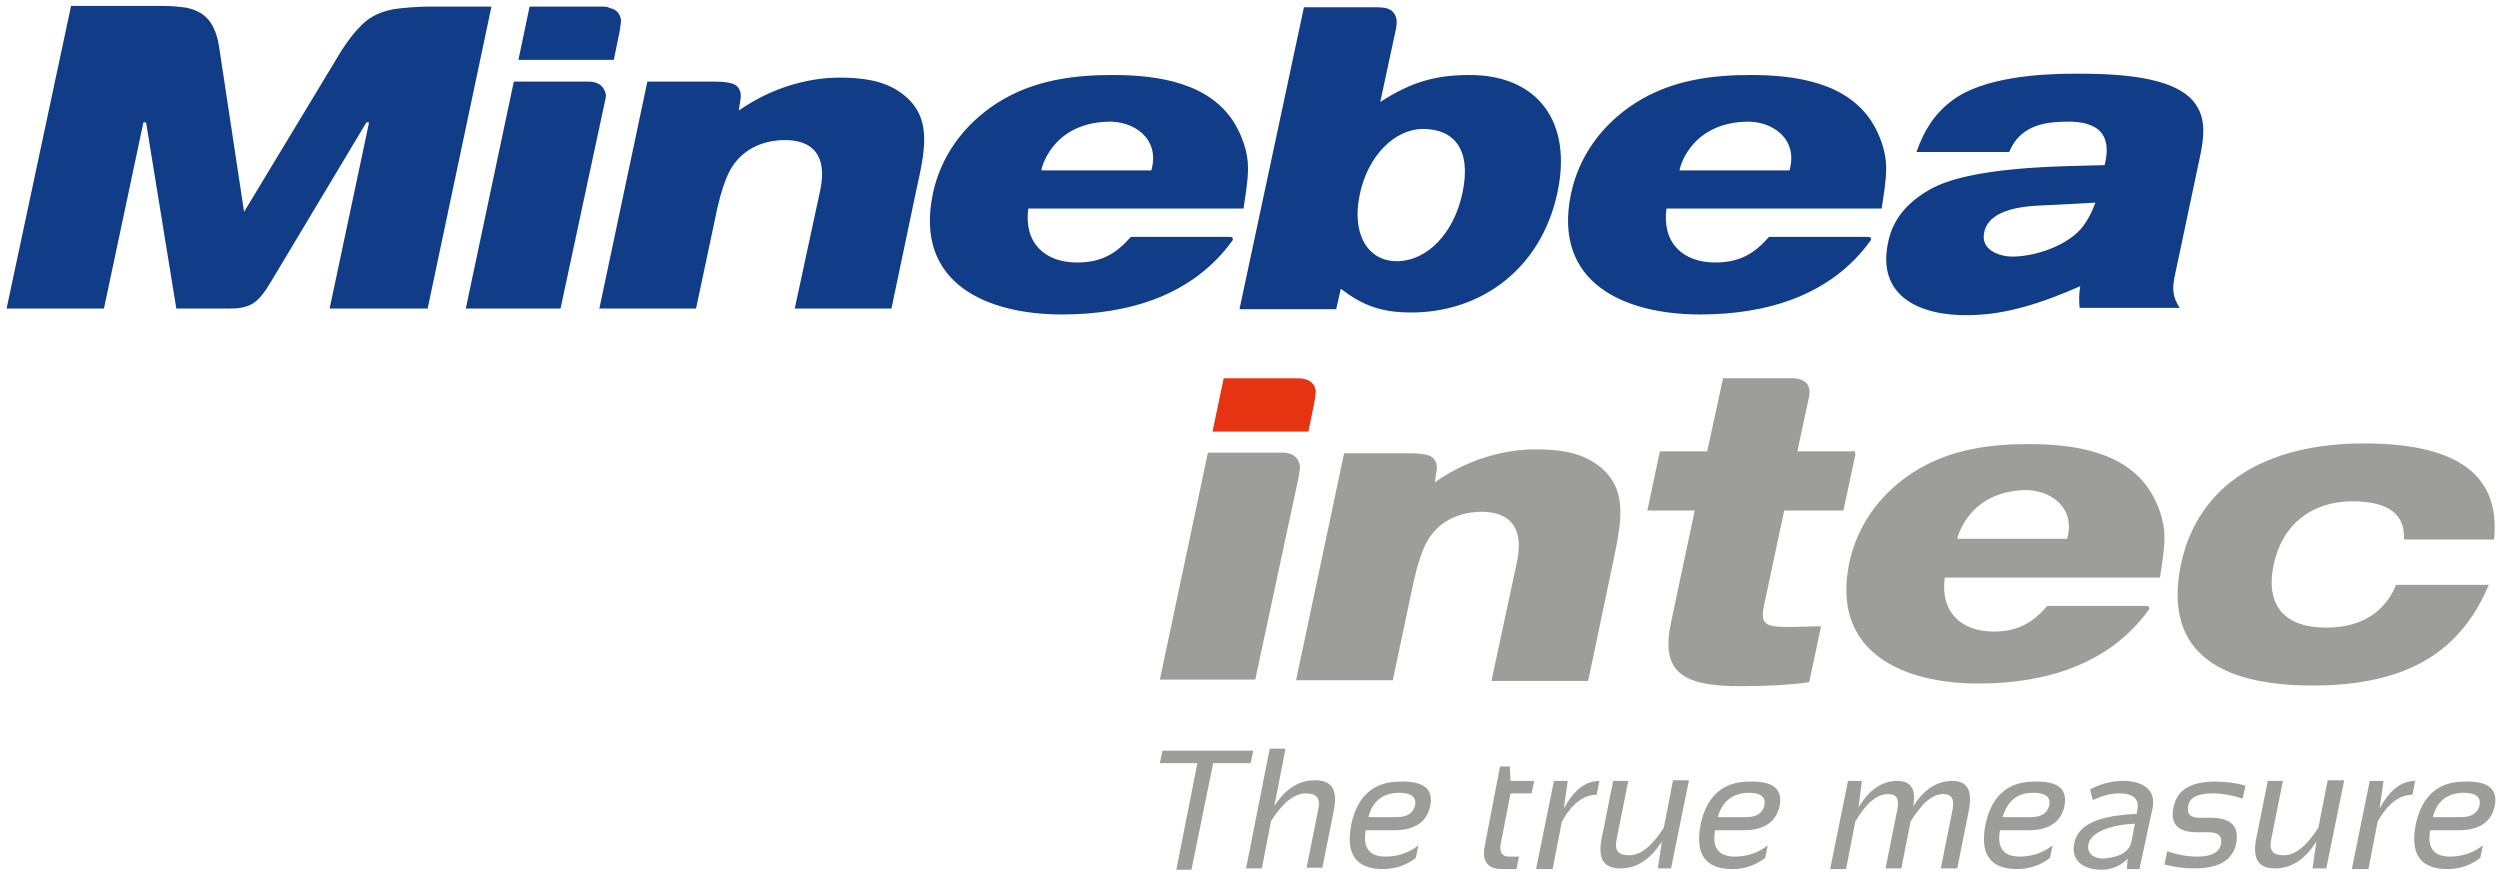
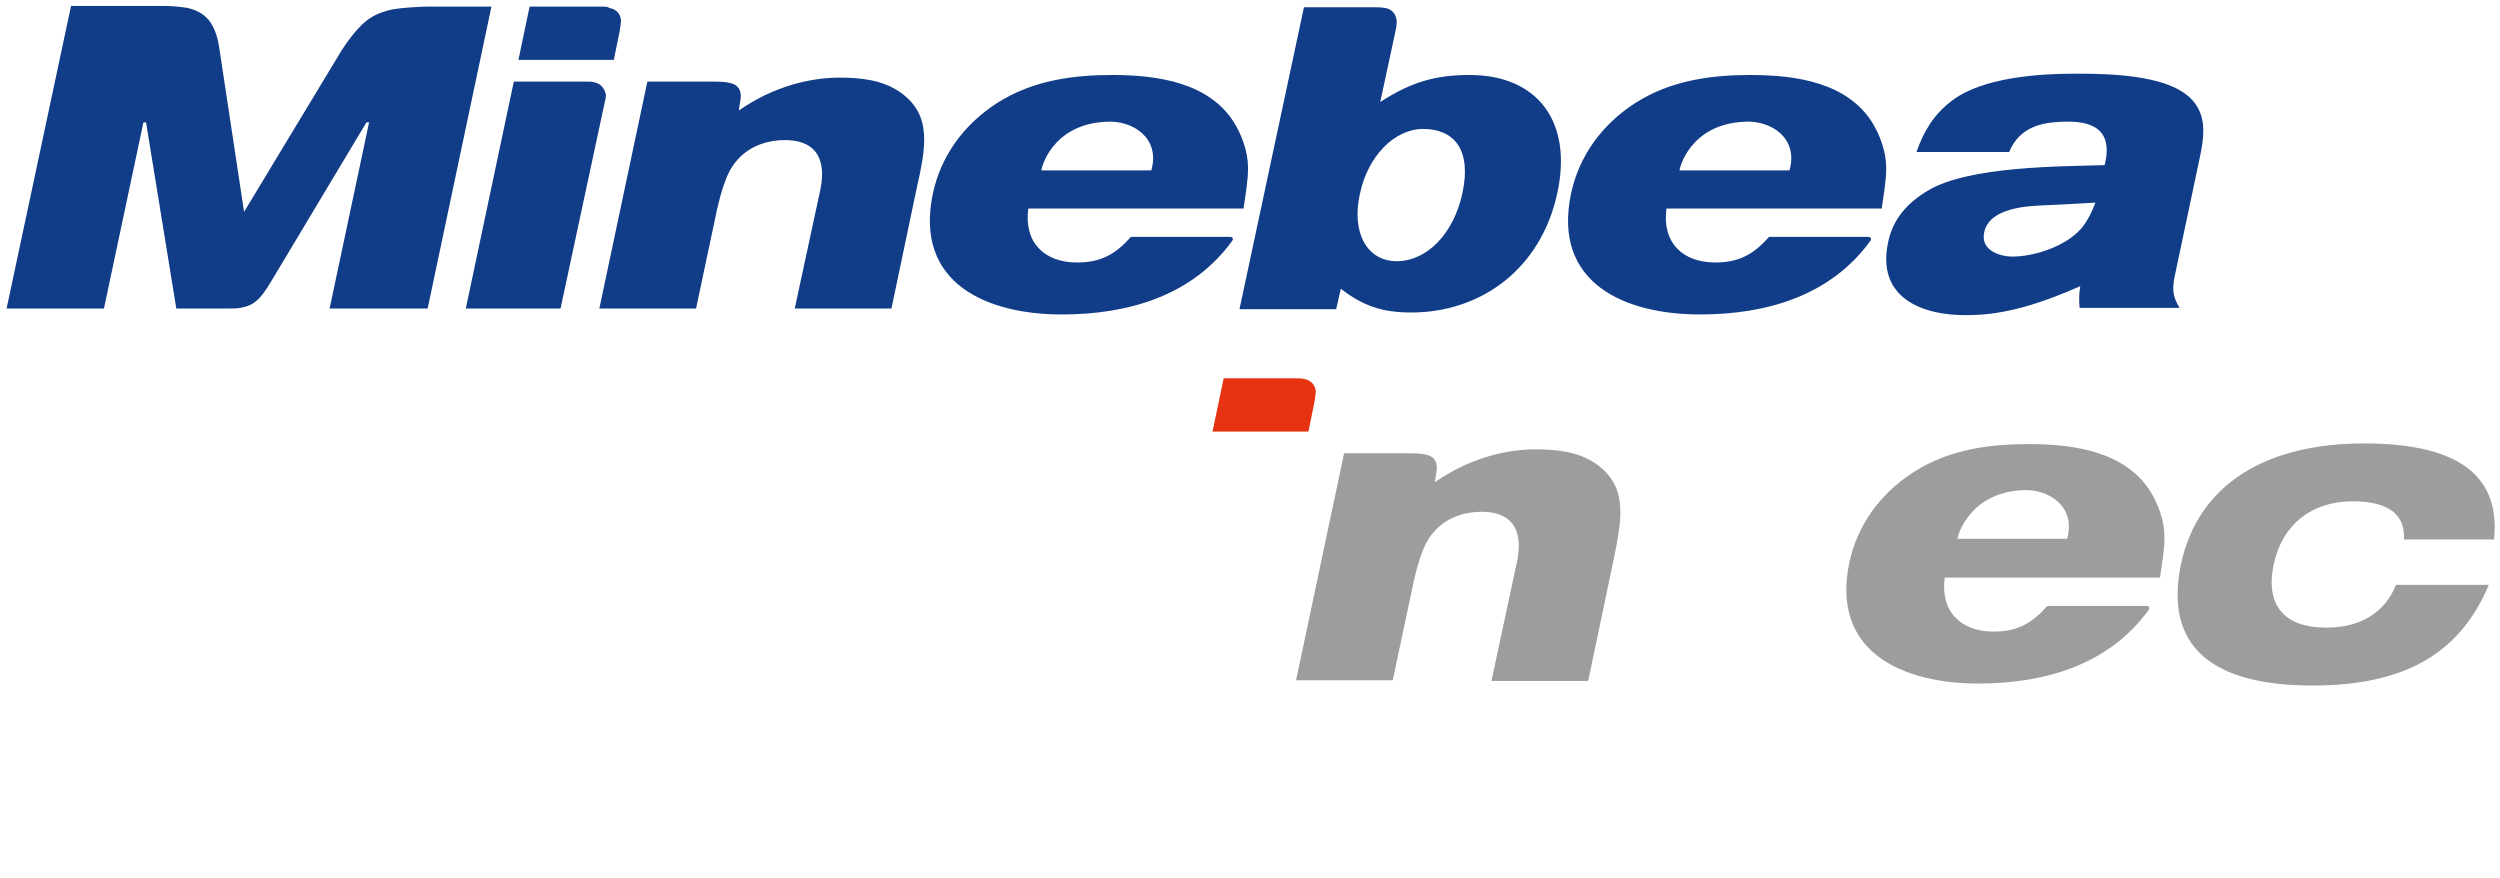
<svg xmlns="http://www.w3.org/2000/svg" id="Ebene_1" viewBox="0 0 380 133.5">
  <style>
		.st0-logo {
		fill: #9D9D9C;
		}

		.st1-logo {
		fill: #E63312;
		}

		.st2-logo {
		fill: #113D88;
		}
	</style>
-   <path class="st0-logo" d="M190.5 114.1l-.4 1.9h-5.7l-3.3 16.2h-2.3L182 116h-5.7l.4-1.9zM189.4 132l3.6-18.2h2.4l-1.7 8.7c1.7-2.6 3.7-3.9 6.2-3.9s3.4 1.4 2.9 4.3l-1.8 9h-2.4l1.8-9c.3-1.6-.3-2.3-1.9-2.3-1.8 0-3.5 1.4-5.3 4.2l-1.4 7.2h-2.4zM208 124.2h4.3c1.6 0 2.5-.6 2.8-1.8.2-1.3-.6-1.9-2.5-1.9-2.5.1-4 1.3-4.6 3.7m9.4-1.7c-.5 2.4-2.3 3.7-5.5 3.7h-4.3c-.5 2.6.5 4 3 4 1.9 0 3.6-.6 5-1.7l-.4 1.9c-1.4 1.1-3.1 1.7-5 1.7-4.1 0-5.7-2.3-4.8-6.8.9-4.3 3.4-6.5 7.4-6.5 3.6-.1 5.1 1.1 4.6 3.7M228 116.5h1.5l.1 2.2h3.6l-.4 1.9h-3.2l-1.5 7.7c-.2 1.2.2 1.9 1.2 1.9h1.6l-.4 1.9h-2.2c-2.2 0-3.1-1.2-2.6-3.6l2.3-12zM233.5 132l2.7-13.3h2.1l-.6 4.2c1.5-2.8 3.3-4.2 5.4-4.2l-.4 2.1c-2 0-3.8 1.4-5.3 4.1l-1.4 7.2h-2.5zM256.7 118.7L254 132h-2l.6-4.1c-1.7 2.7-3.8 4.1-6.3 4.1s-3.4-1.4-2.9-4.3l1.8-9h2.3l-1.8 9c-.3 1.6.3 2.3 1.9 2.3 1.8 0 3.5-1.4 5.3-4.2l1.4-7.2h2.4zM261.1 124.2h4.3c1.6 0 2.5-.6 2.8-1.8.2-1.3-.6-1.9-2.5-1.9-2.4.1-3.9 1.3-4.6 3.7m9.4-1.7c-.5 2.4-2.3 3.7-5.5 3.7h-4.3c-.5 2.6.5 4 3 4 1.9 0 3.6-.6 5-1.7l-.4 1.9c-1.4 1.1-3.1 1.7-5 1.7-4.1 0-5.7-2.3-4.8-6.8.9-4.3 3.4-6.5 7.4-6.5 3.6-.1 5.1 1.1 4.6 3.7M278.2 132l2.7-13.3h2.1l-.5 4c1.6-2.6 3.5-4 5.9-4 2.1 0 2.9 1.3 2.4 3.9 1.6-2.6 3.6-3.9 6-3.9 2.2 0 3 1.4 2.5 4.3l-1.8 9H295l1.8-9c.3-1.6-.2-2.3-1.4-2.3-1.7 0-3.3 1.4-5 4.2L289 132h-2.4l1.8-9c.3-1.6-.1-2.3-1.4-2.3-1.7 0-3.4 1.4-5 4.2l-1.4 7.2h-2.4zM304.4 124.2h4.3c1.6 0 2.5-.6 2.8-1.8.2-1.3-.6-1.9-2.5-1.9-2.4 0-3.9 1.3-4.6 3.7m9.4-1.7c-.5 2.4-2.3 3.7-5.5 3.7H304c-.5 2.6.5 4 3 4 1.9 0 3.6-.6 5-1.7l-.4 1.9c-1.4 1.1-3.1 1.7-5 1.7-4.1 0-5.7-2.3-4.8-6.8.9-4.3 3.4-6.5 7.4-6.5 3.6-.1 5.1 1.1 4.6 3.7M329 131.4l.4-2c1.5.5 3 .8 4.6.8 2.1 0 3.3-.6 3.6-1.9.2-1.2-.4-1.8-1.9-1.8h-1.8c-2.9 0-4.1-1.3-3.5-3.9.5-2.5 2.6-3.8 6.3-3.8 1.6 0 3.1.2 4.6.6l-.4 2c-1.5-.5-3-.8-4.6-.8-2.2 0-3.5.6-3.7 1.9-.2 1.2.3 1.8 1.7 1.8h1.8c3 0 4.3 1.3 3.8 3.9-.5 2.5-2.6 3.8-6.3 3.8-1.6 0-3.2-.2-4.6-.6M356.3 118.7l-2.7 13.3h-2.1l.6-4.1c-1.7 2.7-3.8 4.1-6.3 4.1s-3.4-1.4-2.9-4.3l1.8-9h2.3l-1.8 9c-.3 1.6.3 2.3 1.9 2.3 1.8 0 3.5-1.4 5.3-4.2l1.4-7.2h2.5zM357.5 132l2.7-13.3h2.1l-.6 4.2c1.5-2.8 3.3-4.2 5.4-4.2l-.4 2.1c-2 0-3.8 1.4-5.3 4.1l-1.4 7.2h-2.5zM369.8 124.2h4.3c1.6 0 2.5-.6 2.8-1.8.2-1.3-.6-1.9-2.5-1.9-2.5.1-4 1.3-4.6 3.7m9.4-1.7c-.5 2.4-2.3 3.7-5.5 3.7h-4.3c-.5 2.6.5 4 3 4 1.9 0 3.6-.6 5-1.7l-.4 1.9c-1.4 1.1-3.1 1.7-5 1.7-4.1 0-5.7-2.3-4.8-6.8.9-4.3 3.4-6.5 7.4-6.5 3.6-.1 5.1 1.1 4.6 3.7M324 127.8l.5-2.6c-4.1.2-7 1.5-7.1 3.4-.1 1.2.9 1.9 2.3 1.9.7-.1 3.9-.2 4.3-2.7m-.7 4.2l.1-1.5c-1.5 1.6-3.3 1.7-4 1.7-2.4 0-4.3-1.1-4.2-3.3.2-3.7 3.9-4.9 9.6-5.2l.1-.8c0-.1.6-2.3-2.7-2.3-2 0-3 .6-4.1 1l-.4-1.6s2.1-1.3 4.9-1.3c0 0 5.4-.3 4.6 4.1l-2 9.3h-1.9z" />
  <g>
-     <path class="st0-logo" d="M282 69.2l-1.8 8.4h-9l-3 14.1c-.7 3.2 0 3.6 3.7 3.6 1.7 0 3-.1 4.9-.1l-1.8 8.5c-2.9.4-6.5.6-10.5.6-8.9 0-12.1-2.2-10.5-9.7l3.6-17h-7.2l1.9-9h7.2l2.4-11.1h10.8s2.8 0 2.3 2.7l-1.8 8.4h8.4c-.1-.1.5-.2.4.6M197.4 72.5l-6.6 30.8h-14.5l7.3-34.5h10.8c.6 0 1.1 0 1.4.1 1 .2 1.6.9 1.8 1.9 0 .5-.1 1-.2 1.7" />
    <path class="st1-logo" d="M198.9 65.5l.9-4.4c.1-.7.2-1.3.2-1.6-.1-1-.7-1.7-1.8-1.9-.3-.1-.8-.1-1.4-.1H186l-1.7 8.1h14.6z" />
    <path class="st0-logo" d="M242.6 70.5c-2.6-1.8-5.8-2.2-9.2-2.2-4.4 0-10 1.3-15.3 5l.1-.7c.1-.7.2-1.1.2-1.5 0-.9-.4-1.6-1.3-1.9-.4-.1-1-.3-2.6-.3h-10.2l-7.3 34.5h14.7l3.2-15.1c.6-2.7 1.2-4.3 1.7-5.4 1.5-3.1 4.3-4.9 8.1-5.1 5-.2 6.9 2.6 5.9 7.5l-3.9 18.2h14.7l3.8-18.1c1.3-6.3 2.4-11.4-2.6-14.9M307.5 74.5c3.9-.2 8.1 2.5 6.7 7.4h-16.7s1.5-7 10-7.4m20.8 13.4c.3-2.1.7-4.2.7-6.3 0-2.5-1-5.1-2.2-7-3.8-5.9-11.4-7.1-18.4-7.1-5.7 0-12 .7-17.6 4.3-5.1 3.3-8.5 8.1-9.7 13.7-2.9 13.8 8.4 18.4 19.6 18.4 10.2 0 19.9-2.9 25.9-11.2.2-.3.1-.6-.4-.6h-15c-2.3 2.6-4.5 3.9-8.2 3.9-4.9 0-8.1-3-7.4-8.2h32.7zM378.3 88.9c-4.1 9.7-11.8 15.3-26.8 15.3-15.1 0-22.6-5.8-20-18.4 2.6-12.3 13.1-18.4 27.8-18.4 12.7 0 20.9 3.8 19.8 14.6h-13.7c.2-3.7-2.2-5.8-7.8-5.8-6.2 0-10.7 3.5-12 9.6-1.3 6.2 1.6 9.6 8 9.6 5 0 8.8-2.1 10.6-6.5h14.1z" />
  </g>
  <g>
    <path class="st2-logo" d="M65.2 1c-1.6 0-4.2.2-5.4.4-2.5.5-4 1.4-5.4 3-.5.5-1.4 1.6-2.5 3.3L37.1 32.2 33.3 7.1c-.2-1.3-.5-2.2-.9-3-.7-1.4-1.8-2.4-3.9-2.9-.7-.1-2-.3-3.6-.3H10.8L1 46.9h14.8l6-28.3h.4l4.6 28.3h7.3c1 0 1.9 0 2.4-.1 1.9-.3 3-1.1 4.7-4l14.5-24.2h.4l-6 28.3H65L74.7 1h-9.5zm28.1 8.1l.9-4.4c.1-.7.2-1.3.2-1.6-.1-1-.7-1.7-1.8-1.9-.2-.2-.7-.2-1.3-.2H80.5l-1.7 8.1h14.5zm-1.5 7l-6.6 30.8H70.8l7.3-34.5h10.8c.6 0 1.1 0 1.4.1 1 .2 1.6.9 1.8 1.9 0 .4-.1.9-.3 1.7m45-2.1c-2.6-1.8-5.8-2.2-9.2-2.2-4.4 0-10 1.3-15.3 5l.1-.7c.1-.7.2-1.1.2-1.5 0-.9-.4-1.6-1.3-1.9-.4-.1-1-.3-2.6-.3H98.4l-7.3 34.5h14.7l3.2-15.1c.6-2.7 1.2-4.3 1.7-5.4 1.5-3.1 4.3-4.9 8.1-5.1 5-.2 6.9 2.6 5.9 7.5l-3.9 18.1h14.7l3.8-18.1c1.4-6.3 2.5-11.3-2.5-14.8m85.5 15.3c-1.3 6.2-5.4 10.4-10 10.4-4.5 0-6.9-4.3-5.6-10.2 1.2-5.8 5.3-9.9 9.6-9.9 4.7 0 7.4 3.1 6 9.7m1.1-17.9c-5.1 0-8.8 1-13.6 4.1l2.3-10.7c.2-.8.2-1.3.2-1.6-.1-.9-.5-1.6-1.4-1.9-.3-.1-.9-.2-2-.2h-10.7L188.4 47h14.7l.7-3.1c3.3 2.5 6.1 3.6 10.7 3.6 10.6 0 19.7-6.6 22.2-18.1 2.4-10.9-3-18-13.3-18m90.2 7.1c3.1-.1 7.9.3 6.3 6.6-6.3.2-20.7.1-26.9 3.9-3.2 1.9-5.3 4.4-6 7.8-1.8 8.3 4.9 11.2 12.1 11.1 5.8 0 11.4-1.9 17.1-4.4-.2 1.1-.2 2.2-.1 3.3h15.2c-1.1-1.8-1.2-2.9-.6-5.5l3.7-17.5c.6-2.8.9-5.5-.5-7.7-2.9-4.8-13.1-4.9-18.6-4.9-5.1 0-13.9.5-18.6 4.1-2.8 2.1-4.3 4.7-5.4 7.8h14.1c1.6-3.9 5.1-4.5 8.2-4.6m4.9 12.3c-.4 1.1-1.2 2.9-2.3 4.1-2.5 2.7-7.2 4.1-10.3 4.1-2 0-4.9-1-4.3-3.7.8-3.8 6.8-4 9.3-4.1 2.5-.1 7.6-.4 7.6-.4m-32.5 1c.3-2.1.7-4.2.7-6.3 0-2.5-1-5.1-2.2-7-3.8-5.9-11.4-7.1-18.4-7.1-5.7 0-12 .7-17.6 4.3-5.1 3.3-8.5 8.1-9.7 13.7-2.9 13.8 8.4 18.4 19.6 18.4 10.2 0 19.9-2.9 25.9-11.2.2-.3.1-.6-.4-.6h-15c-2.3 2.6-4.5 3.9-8.2 3.9-4.9 0-8.1-3-7.4-8.2H286zm-20.7-13.3c3.9-.2 8.1 2.5 6.7 7.4h-16.7c-.1 0 1.4-7.1 10-7.4M189 31.8c.3-2.1.7-4.2.7-6.3 0-2.5-1-5.1-2.2-7-3.8-5.9-11.4-7.1-18.4-7.1-5.7 0-12 .7-17.6 4.3-5.1 3.3-8.5 8.1-9.7 13.7-2.9 13.8 8.4 18.4 19.6 18.4 10.2 0 19.9-2.9 25.9-11.2.2-.3.1-.6-.4-.6h-15c-2.3 2.6-4.5 3.9-8.2 3.9-4.9 0-8.1-3-7.4-8.2H189zm-20.7-13.3c3.9-.2 8.1 2.5 6.7 7.4h-16.7c-.1 0 1.4-7.1 10-7.4" />
  </g>
</svg>